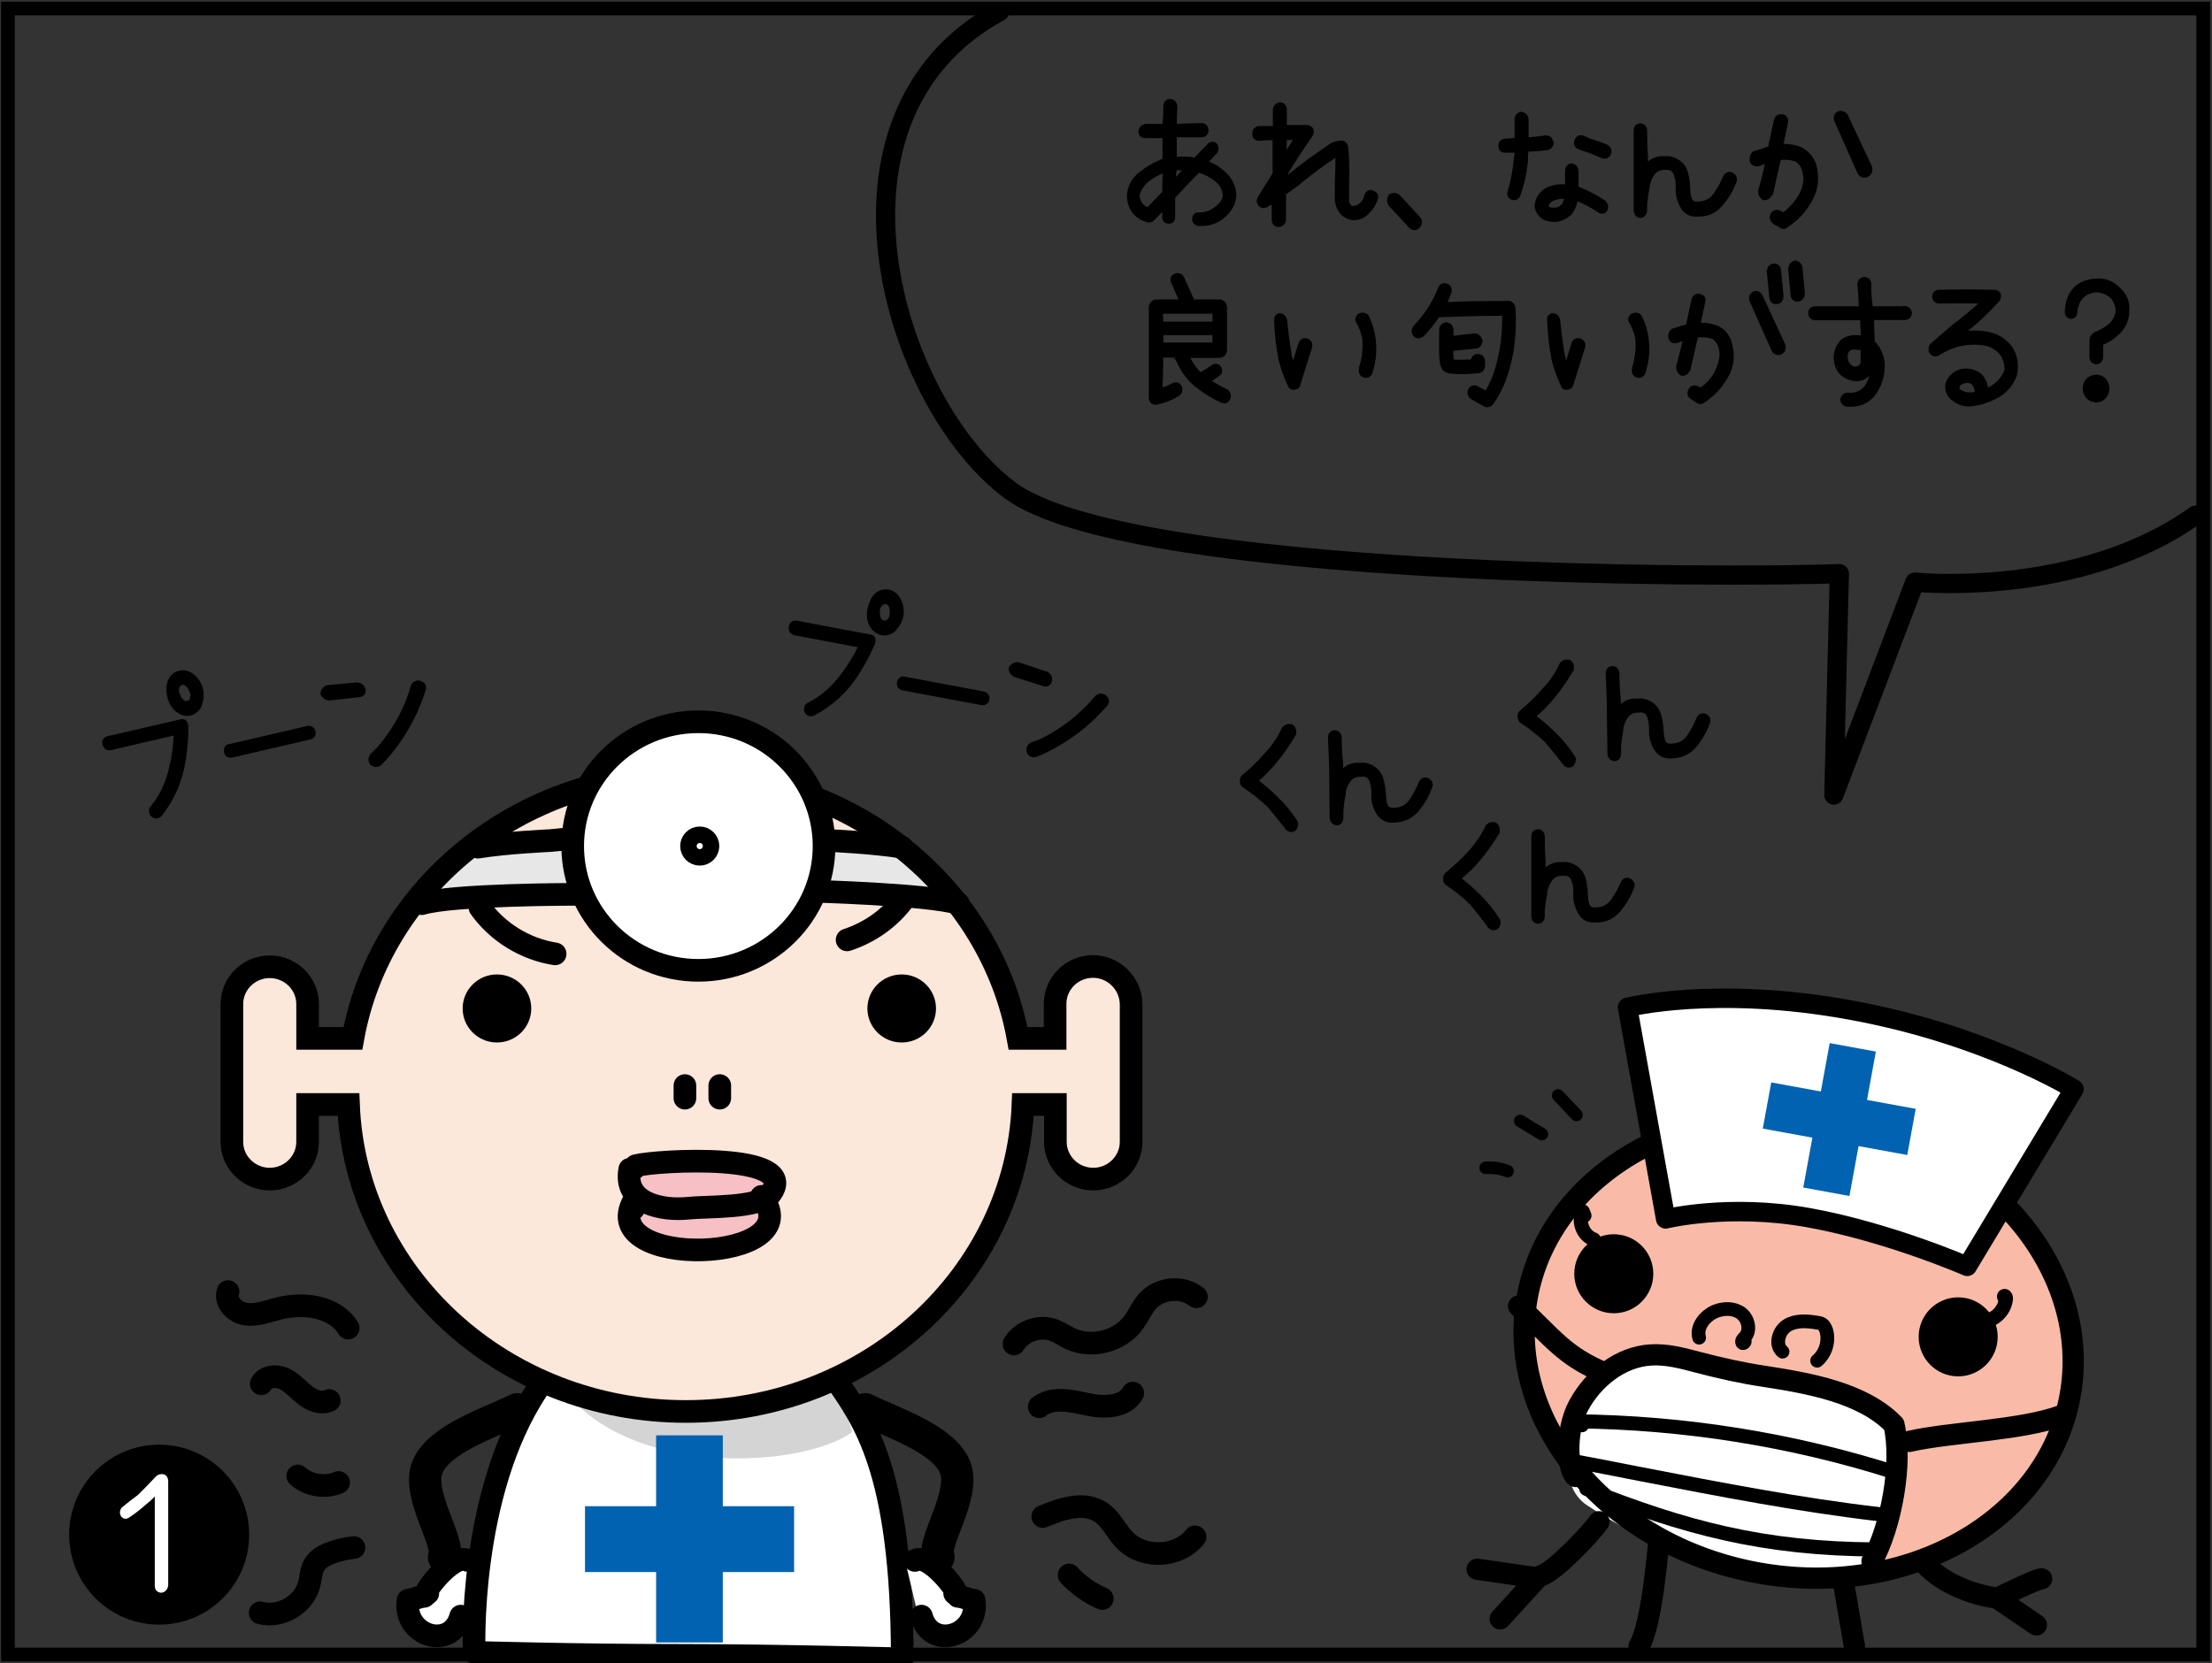
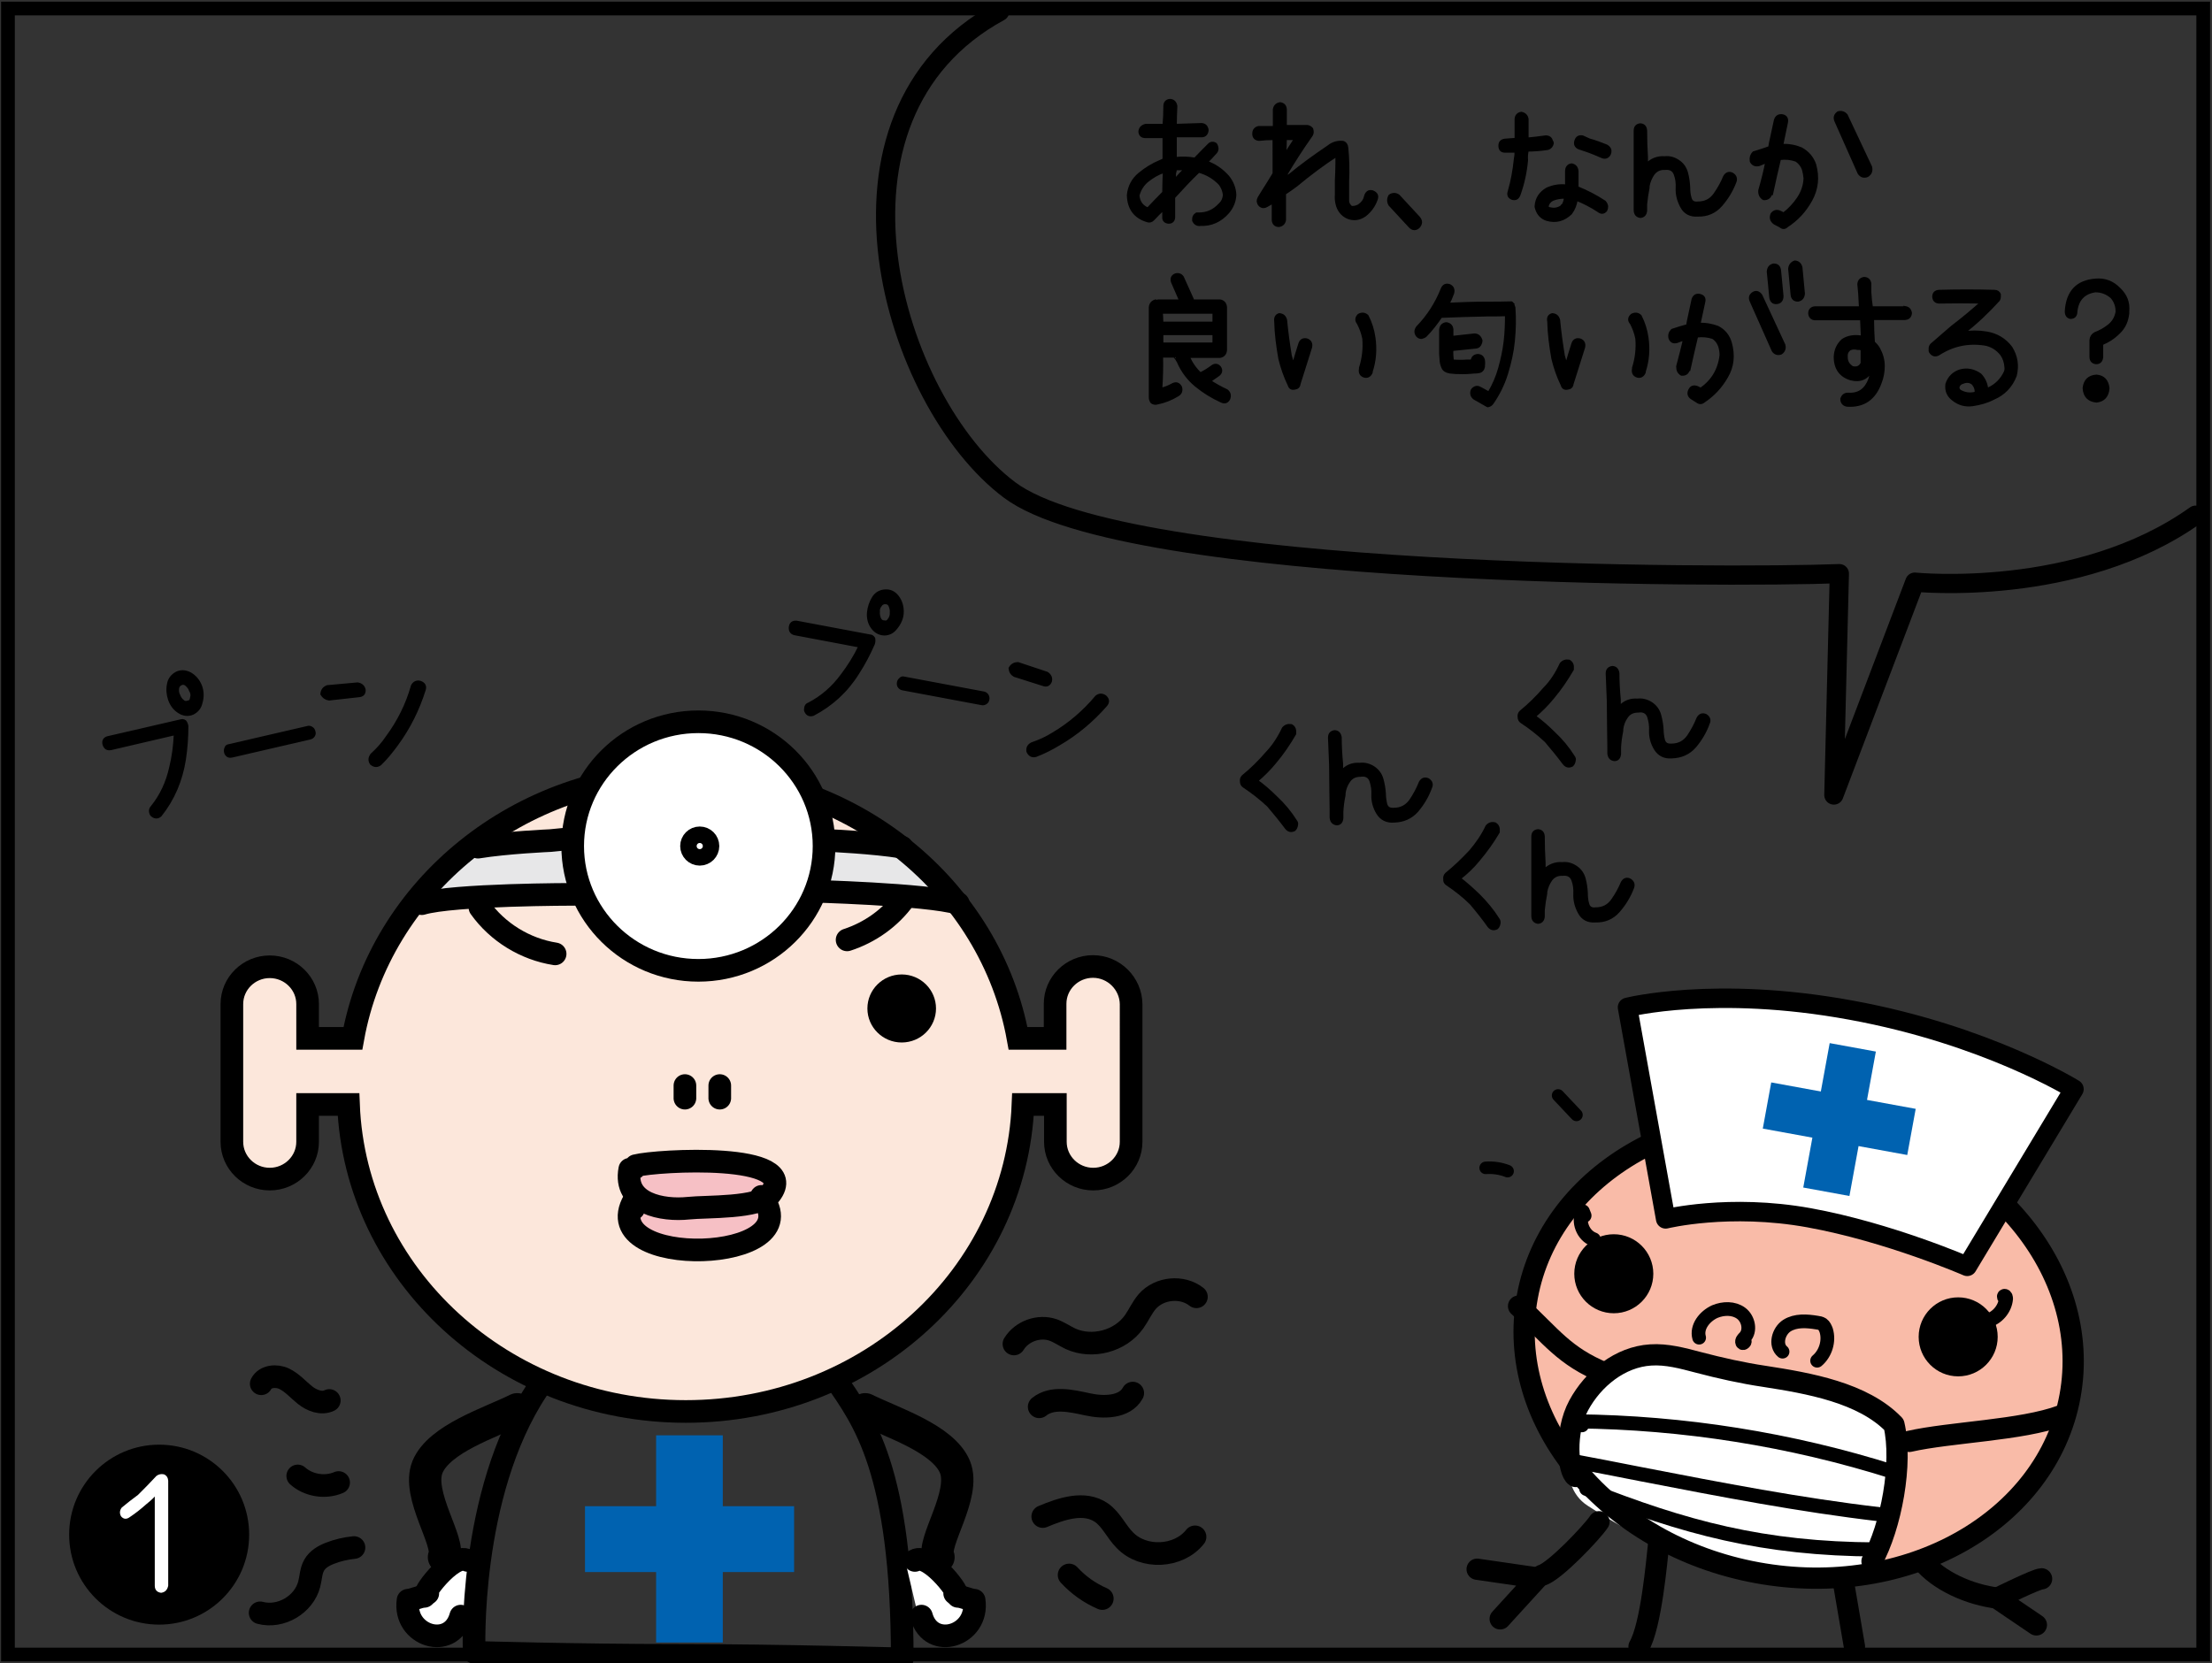
<svg xmlns="http://www.w3.org/2000/svg" version="1.1" x="0px" y="0px" viewBox="0 0 806.1 606.2" style="enable-background:new 0 0 806.1 606.2;" xml:space="preserve">
  <rect x="0" y="0" width="806.1" height="606.2" fill="#333333" stroke="none" />
  <style type="text/css">
	.st0{fill:#FFFFFF;}
	.st1{fill:#FCE7DB;}
	.st2{fill:#E7E7E8;}
	.st3{fill:#D4D4D5;}
	.st4{fill:#F6C0C5;}
	.st5{fill:#0062B0;}
	.st6{fill:none;stroke:#000000;stroke-width:8.249;stroke-miterlimit:10;}
	.st7{fill:none;stroke:#000000;stroke-width:8.249;stroke-linecap:round;stroke-linejoin:round;stroke-miterlimit:10;}
	.st8{fill:none;stroke:#000000;stroke-width:11.784;stroke-linecap:round;stroke-linejoin:round;stroke-miterlimit:10;}
	.st9{fill:#FFFFFF;stroke:#000000;stroke-width:8.249;stroke-miterlimit:10;}
	.st10{fill:#F9BBA8;}
	.st11{fill:none;stroke:#000000;stroke-width:7.744;stroke-linecap:round;stroke-linejoin:round;stroke-miterlimit:10;}
	.st12{fill:#FFFFFF;stroke:#000000;stroke-width:7.088;stroke-linecap:round;stroke-linejoin:round;stroke-miterlimit:10;}
	.st13{fill:none;stroke:#000000;stroke-width:5.148;stroke-linecap:round;stroke-linejoin:round;stroke-miterlimit:10;}
	.st14{fill:none;stroke:#000000;stroke-width:7;stroke-linecap:round;stroke-linejoin:round;stroke-miterlimit:10;}
	.st15{stroke:#000000;stroke-width:1.106;stroke-miterlimit:10;}
	.st16{fill:none;stroke:#000000;stroke-width:4.561;stroke-linecap:round;stroke-linejoin:round;stroke-miterlimit:10;}
	.st17{fill:none;stroke:#000000;stroke-width:5;stroke-linecap:round;stroke-linejoin:round;stroke-miterlimit:10;}
	.st18{fill:none;stroke:#000000;stroke-width:5;stroke-miterlimit:10;}
</style>
  <g id="コミック下地">
</g>
  <g id="レイヤー_4">
</g>
  <g id="コミック線">
    <polygon class="st0" points="173.5,570.8 166.2,567.2 157.8,579.1 146.9,583.9 152.9,597.1 168.7,591.1  " />
-     <path class="st0" d="M303.9,501.3c8.5,15.6,23,34.7,26.6,101.8c0,0-66.3-0.9-83.2,0.3s-55.9,2.1-74-2.7c0,0-2.4-12,4.8-47.9   c7.3-35.9,19.4-50.3,19.4-50.3s29,14.4,53.2,12C274.9,512.1,303.9,501.3,303.9,501.3z" />
    <path class="st1" d="M385.6,378.3c0,0-2.4-26.4,13.3-26.4s13.3,24,13.3,29.9s0,39.5,0,39.5s-7.3,8.4-14.5,9.6   c-7.3,1.2-14.5-9.6-14.5-28.7l-8.5,2.4c0,0-13.3,110.2-120.9,111.4c-107.6,1.2-124.6-93.4-127-112.6l-15.7-1.2   c0,0,3.6,28.7-12.1,28.7s-13.3-9.6-14.5-26.4c-1.2-16.8,1.2-40.7,1.2-40.7s4.8-15.6,14.5-14.4c9.7,1.2,13.3,19.2,13.3,31.1   l15.7-2.4c0,0,23-82.6,78.6-89.8c55.6-7.2,82.2-3.6,93.1,2.4c10.9,6,54.4,37.1,59.3,52.7c4.8,15.6,12.1,34.7,12.1,34.7H385.6z" />
    <path class="st2" d="M344.5,329.2l-52-4.8c0,0-56.2-1.2-81,1.2l-58.1,3.6c0,0,10.9-18,16.9-21.6l37.5-2.4c0,0,74-1.6,90.7-1.2   l30.2,3.6C328.8,307.6,337.2,313.6,344.5,329.2z" />
-     <path class="st3" d="M310.6,522c-18.1,13.2-81,16.8-105.2-15.6c0,0,32.7,18,48.4,9.6c15.7-8.4,50.8-13.2,50.8-13.2L310.6,522z" />
    <path class="st4" d="M283.3,429.8c-2.6,5.5-3.6,8.4-3.6,8.4s2.4,21.6-23,19.2s-27.8-15.6-26.6-19.2c1.2-3.6-3.6-9.6,2.4-12   s15.7-4.8,24.2-3.6C265.2,423.8,286,424.3,283.3,429.8z" />
    <rect x="239.1" y="523.2" class="st5" width="24.3" height="75.5" />
    <rect x="239.2" y="522.9" transform="matrix(4.494367e-11 -1 1 4.494367e-11 -309.716 812.237)" class="st5" width="24" height="76.2" />
    <path class="st6" d="M398.3,352.3c-7.6,0-13.8,6.1-13.8,13.6v12.6h-13.5c-9.9-54.8-60.3-96.5-121.2-96.5s-111.3,41.7-121.2,96.5   h-16.5V366c0-7.5-6.2-13.6-13.8-13.6c-7.6,0-13.8,6.1-13.8,13.6v50.2c0,7.5,6.2,13.6,13.8,13.6c7.6,0,13.8-6.1,13.8-13.6v-13.6H127   c2.4,62.1,56.4,111.9,122.9,111.9s120.4-49.7,122.9-111.9h11.8v13.6c0,7.5,6.2,13.6,13.8,13.6s13.8-6.1,13.8-13.6V366   C412.1,358.5,405.9,352.3,398.3,352.3z" />
    <path class="st7" d="M174.2,308.8c10.4-1.7,26.4-2.4,26.4-2.4s25.7-2.8,49.9-2.3s51.8,2.3,51.8,2.3s16,0.7,26.4,2.4" />
    <ellipse cx="328.6" cy="367.6" rx="12.5" ry="12.4" />
-     <ellipse cx="181.1" cy="367.6" rx="12.5" ry="12.4" />
    <path class="st7" d="M231.7,424.9c7.7-2,60.8-5,49,10.4c-4,5.2-23.4,4.4-29.8,5.1c-9.4,1-23.8-1.6-21.4-14.2   C230.7,425.9,231.6,426.2,231.7,424.9z" />
    <path class="st7" d="M277.5,436.1c19.2,24.6-61,26.9-46.5,1.5c0,0.7-0.3,2.3-0.1,3" />
    <path class="st7" d="M262.3,395.7c0,0.9,0,6.1,0,4.5" />
    <path class="st7" d="M249.6,395.7c0,0.9,0,6.1,0,4.5" />
    <path class="st7" d="M304.6,502.9c9.7,14.4,24.2,32.3,24.2,101.8c0,0-44-1.3-81.5-1.3s-74.5-1.1-74.5-1.1s-2.4-57.5,23-95.8" />
    <path class="st8" d="M188.5,513.7c-9.9,4.9-28.4,10.7-32.7,21c-4.2,10.2,8.6,27.6,6,32.9" />
    <path class="st7" d="M170.4,568.8c-5.5-3.3-18.4,14.6-14.5,12" />
    <path class="st7" d="M154.6,581.9c-2,0.1-3.8,1.2-5.9,1.4c-1.9,13,15.7,18.5,19.2,5.8" />
    <polygon class="st0" points="330.3,570.8 337.6,567.2 346,579.1 356.9,583.9 350.9,597.1 335.1,591.1  " />
    <path class="st8" d="M315.3,513.7c9.9,4.9,28.4,10.7,32.7,21c4.2,10.2-8.6,27.6-6,32.9" />
    <path class="st7" d="M333.4,568.8c5.5-3.3,18.4,14.6,14.5,12" />
    <path class="st7" d="M349.1,581.9c2,0.1,3.8,1.2,5.9,1.4c1.9,13-15.7,18.5-19.2,5.8" />
    <path class="st7" d="M153.7,329.4c11.3-3.4,55.6-3.4,55.6-3.4c7.2-0.1,26.2-2.8,47.1-2.4s25.4,0.6,25.4,0.6l12.6,0.6   c0,0,43.5,1.1,54.8,4.5" />
    <g>
      <ellipse class="st9" cx="254.5" cy="308.4" rx="45.8" ry="45.3" />
      <ellipse class="st9" cx="255" cy="308.4" rx="3" ry="3" />
    </g>
    <path class="st7" d="M202.3,347.7c-10.9-1.7-21-7.9-27.4-16.9" />
    <path class="st7" d="M308.7,342.6c8.3-2.7,15.8-8,20.9-15.1" />
    <ellipse transform="matrix(0.18 -0.984 0.984 0.18 54.27 1047.243)" class="st10" cx="655.3" cy="491.1" rx="83.8" ry="100.5" />
    <path class="st0" d="M691.8,538.9c-2.8-9.1,3.6-23.4-13.1-29.7s-58.7-12.9-72-15.2s-23.1,8.7-28.7,17.7s-11.7,29.1,0.5,37.1   c12.2,8,28.8,17.6,52.2,21.9c23.4,4.3,50.7,3.1,50.7,3.1S693.2,543.4,691.8,538.9z" />
    <ellipse transform="matrix(0.18 -0.984 0.984 0.18 54.27 1047.243)" class="st11" cx="655.3" cy="491.1" rx="83.8" ry="100.5" />
    <path class="st12" d="M716.9,461.6c0,0-28.4-12.4-57.6-17.7c-29.2-5.3-52.3,0.4-52.3,0.4l-13.9-77.1c0,0,31.9-8.1,81.4,1   c49.4,9,81.3,28.8,81.3,28.8L716.9,461.6z" />
    <circle cx="713.6" cy="487.3" r="14.4" />
    <circle cx="588.1" cy="464.3" r="14.4" />
    <path class="st11" d="M682.2,569.1c7-12.7,11.3-35.7,8-49.8c-11.3-11.7-31.1-15.1-47.2-17.6c-8.1-1.2-16.1-3-24.1-5.1   c-5.7-1.5-11.5-3.1-17.4-2.7c-11.1,0.7-20.9,8.6-26.2,18.4c-5.3,9.8-3.9,24.1-1.1,25.9" />
    <path class="st11" d="M695.8,525.4c15-3.4,40.9-4,55.4-9.4c-0.8,0.4-1.6,0.8-2.3,1.2" />
    <path class="st11" d="M584.9,500.5c-15.1-6.2-19.5-13.4-31.5-24.4" />
    <path class="st13" d="M689.9,536.5c-37.3-11.8-76.4-18-115.5-18.4c0.7,0.5,1.4,0.9,2.1,1.4" />
    <path class="st13" d="M685.2,552c-29.2-3.4-58.1-9-87-14.6c-9.2-1.8-18.3-3.6-27.5-5.3" />
    <path class="st13" d="M683.9,564.8c-41.5-0.2-69.8-7.9-105.8-22.1" />
    <path class="st13" d="M580.8,451.8c-3.9-1.4-5.9-6.5-4-10.2c0.2,0.5,0.4,1,0.6,1.5" />
    <path class="st13" d="M724.2,481.4c3.6-0.9,6.5-4.3,6.8-8c0-0.4-0.1-1-0.5-1c-0.4,0-0.1,0.8,0.1,0.5" />
    <g>
      <rect x="661.6" y="381.2" transform="matrix(0.984 0.18 -0.18 0.984 84.379 -113.959)" class="st5" width="17.1" height="53.5" />
      <rect x="661.6" y="381.2" transform="matrix(0.18 -0.984 0.984 0.18 148.21 993.784)" class="st5" width="17.1" height="53.5" />
    </g>
    <path class="st14" d="M364.3,4.2c-70.3,38.2-39.2,142.3,3.6,174.4s261.2,32.1,302.4,30.5l-2,80.7l29.5-77.6   c0,0,59.6,6.1,102.3-24.4" />
    <g>
      <g>
        <path class="st15" d="M447.5,64.5c1.5,1.9,2.4,4.1,2.5,6.5c-0.1,2.4-1,4.5-2.5,6.3c-2.8,3.2-6.2,4.7-10.2,4.5H437h0.5     c-1.1,0.2-2-0.3-2.5-1.4v-0.6c0-0.7,0.3-1.3,1.1-1.8h0.9c3,0,5.5-1.2,7.6-3.5c1-0.9,1.5-2.1,1.6-3.5c-0.2-1.5-0.7-2.8-1.6-4     c-2.2-2.3-4.8-3.8-7.8-4.6c-3.2,3.1-6.2,6.3-9.1,9.5v7.4c-0.1,1.1-0.7,1.7-1.8,1.7c-1.2-0.1-1.8-0.7-1.8-1.7v-3.3     c-1.4,1.3-2.7,2.6-3.9,3.9c-0.6,0.6-1.2,0.8-1.9,0.6c-4.6-1.3-7-4.5-7.1-9.4c0.3-3,1.6-5.6,4-7.6c2.4-2,4.9-3.5,7.5-4.6     c0.6-0.2,1.1-0.5,1.5-0.7v-8.4h-6.7c-1.3,0-2-0.6-2.1-1.8c0.1-1.3,0.9-2,2.1-2.3h6.7c0.2-2.3,0.3-4.7,0.3-7c0-1.3,0.7-2,1.9-2.1     c1.2,0.1,1.9,0.8,2.1,2.1c-0.1,2.3-0.2,4.7-0.2,7l9.6-0.3c1.1,0.1,1.8,0.7,2,2c-0.1,1.3-0.8,2.1-2,2.1h-9.6v8.3     c2.4-0.3,4.7-0.2,7.2,0.2c1.6-1.7,3.3-3.4,5-5.1c0.7-0.8,1.6-0.9,2.5-0.3c0.3,0.5,0.5,1,0.5,1.6c0,0.5-0.2,1-0.5,1.3     c-1.1,1.3-2.3,2.5-3.4,3.6C442.7,60.2,445.3,62,447.5,64.5z M418.3,76.2c1.9-2,3.8-4,5.8-6c0-2.5,0.1-4.9,0.2-7.3v-0.6     c0,0.2-0.1,0.2-0.2,0.2c-2.1,0.7-4,1.8-5.8,3.2c-1.8,1.4-3,3.3-3.6,5.5C414.9,73.7,416.1,75.3,418.3,76.2z M428,65.9     c1.3-1.5,2.7-3,4.1-4.4h-3.8c0,0.6-0.1,1.2-0.3,1.7V65.9z" />
        <path class="st15" d="M500.1,69.9c1.5,0.6,1.9,1.5,1.4,2.8c-0.8,2.3-2.2,4.2-4.1,5.7c-2,1.4-4.1,1.7-6.3,0.8     c-2.1-1-3.4-2.7-3.9-5.1c-0.2-1-0.3-2-0.2-3.1v-5.1c0.1-2.1,0.2-4.2,0.2-6.3v-3.1c-5.1,3.3-10,7-14.7,10.9     c-1.4,1.1-2.9,2.1-4.4,3.1v9.7c-0.2,1.2-1,1.9-2.2,2c-1.2-0.1-1.8-0.8-1.9-2v-6.6c-0.8,0.5-1.7,0.9-2.5,1.4     c-0.9,0.5-1.7,0.4-2.4-0.3c-0.3-0.3-0.5-0.8-0.6-1.3c0-0.4,0.1-0.8,0.3-1.2l1.4-2.3c1.4-2.2,2.8-4.4,4.1-6.6V50.5     c-1.9,0-3.7,0.1-5.5,0.3c-1.2-0.1-1.9-0.8-1.9-2c0-1.3,0.6-2,1.7-2.3h5.8v-6.6c0.2-1.2,0.9-1.9,2.1-2.1c1.2,0.2,1.8,0.8,1.9,2.1     v6.2h7.4c0.8-0.1,1.6,0.2,2.2,0.9c0.1,0.3,0.2,0.7,0.2,1.1c0,0.5-0.2,1-0.5,1.4c-3.4,4.8-6.6,9.8-9.6,14.9v0.9     c0.6-0.6,1.2-1.1,1.9-1.4c4.5-3.7,9.2-7.1,14.1-10.4c1.6-1.3,3.4-1.8,5.3-1.6c0.9,0.3,1.3,1,1.4,2c0.4,4,0.5,8.1,0.3,12.1v7.4     c0.1,0.9,0.6,1.6,1.3,2.2c1,0.1,1.9-0.1,2.8-0.6c1.2-0.8,2.1-1.9,2.4-3.3C498,70.2,498.8,69.6,500.1,69.9z M468.4,50.5     c0,2.1-0.1,4.2-0.3,6.3c1.4-2.1,2.7-4.2,4.1-6.3H468.4z M498.4,70.2c0,0.2-0.1,0.3-0.3,0.3C498.3,70.5,498.4,70.4,498.4,70.2z      M498.4,70.2c0.2,0.1,0.3,0,0.3-0.3C498.7,70.2,498.6,70.3,498.4,70.2z" />
        <path class="st15" d="M506.5,71.4c1-0.7,2.1-0.7,3.1,0l7.4,8c0.9,1.1,0.9,2.1,0,3.2c-1,1-2.1,1-3.1,0l-7.4-8     C505.9,73.5,505.9,72.5,506.5,71.4z" />
        <path class="st15" d="M564.1,54.1c-2.5,0.4-5.1,0.6-7.6,0.6V55c-0.2,1.1-0.3,2.2-0.2,3.4c-0.4,4.4-1.3,8.6-2.8,12.7     c-0.5,1.2-1.3,1.5-2.4,1.2c-1.2-0.5-1.5-1.3-1.1-2.5c1.1-3.8,1.8-7.7,2.2-11.6c0.2-1.1,0.3-2.1,0.3-3.1h-4.1     c-1.2,0-1.8-0.7-1.8-2c0-1.2,0.6-1.8,1.8-2l4.1-0.3v-3.1v-4.3c0.1-1.2,0.7-1.9,1.9-2.1c1.1,0.2,1.9,0.9,2.1,2.1v3.9v3.4     c2.3-0.2,4.5-0.5,6.8-0.8c1.1,0,1.9,0.5,2.1,1.7c0.2,0.1,0.3,0.3,0.3,0.6C565.5,53.1,565,53.8,564.1,54.1z M584.7,73.6     c0.4,0.4,0.7,1,0.8,1.6c0,0.5-0.1,1-0.3,1.4c-0.8,1-1.7,1-2.7,0.2c-2.6-1.7-5.3-3.1-8.1-4.2c-0.2,1.9-0.9,3.6-2,5.1     c-2.5,2.4-5.3,3.2-8.6,2.3c-2.2-0.7-3.5-2.3-4-4.6v-0.3c0.2-2.8,1.6-4.8,4-6.2c2.2-1,4.6-1.4,7.1-1.1v-1.4v-2v-2     c0-1.3,0.6-2.1,1.8-2.3c1.2,0.2,1.9,1,2,2.3v2v2v2C578.2,69.8,581.5,71.5,584.7,73.6z M569.5,75c0.6-0.9,0.9-1.9,1-3.1     c-1.7-0.1-3.3,0.2-4.8,0.8c-1.1,0.6-1.7,1.5-1.9,2.5c0.1,0.6,0.5,0.9,1.1,0.9c1.6,0.4,3,0.1,4.4-0.9     C569.2,75,569.3,74.9,569.5,75z M585.4,53.2c1.2,0.7,1.6,1.6,1.1,2.9c-0.5,1-1.3,1.4-2.4,1.1c-2.1-0.9-4.2-1.8-6.3-2.5l-2.4-0.8     c-1.1-0.5-1.5-1.4-1.1-2.6c0.4-1.2,1.2-1.6,2.4-1.4l2.4,1.1C581.3,51.6,583.4,52.4,585.4,53.2z" />
        <path class="st15" d="M595.9,47.6c0-1.3,0.7-2,1.9-2.1c1.2,0.1,1.8,0.8,1.9,2.1c0,3.2,0.1,6.4,0.3,9.6v2.9     c1.8-1.9,4.1-2.8,6.7-2.6c1.8-0.2,3.4,0.3,4.9,1.3c1.5,1,2.5,2.4,3,4.2c0.5,1.8,0.7,3.6,0.8,5.3c0,1.3,0.1,2.6,0.5,3.9     c0.3,1.3,1.3,2,2.8,1.8c2.7,0,4.7-1,6.2-3.1c1.5-2.1,2.7-4.3,3.6-6.5c0.7-1.2,1.7-1.5,2.8-0.9c1.1,0.7,1.4,1.7,0.9,2.9     c-1.2,3.1-2.9,5.9-5.1,8.4s-5,3.7-8.4,3.6c-2.6,0.2-4.6-0.8-5.8-3s-1.8-4.4-1.7-6.9c0.1-1.7-0.1-3.4-0.7-5     c-0.6-1.6-1.8-2.3-3.8-2.1c-1.8-0.1-3.2,0.6-4.2,1.9c-1,1.4-1.6,2.9-1.9,4.5v0.6c-0.4,2-0.7,4-0.9,6.1v2v0.3     c-0.1,1.3-0.8,2-1.9,2.1c-1.3-0.2-1.9-1-1.9-2.4v-2.3v-7.3v-9.6V47.6z" />
        <path class="st15" d="M656.3,54.2c2.4,1.3,4.1,3.2,5,5.8c1.3,4.6,0.8,8.9-1.4,12.9c-2.2,4-5.1,7.1-8.8,9.5     c-0.7,0.7-1.5,0.7-2.3,0l-2.1-1.1c-1.2-0.9-1.5-2-0.9-3.3c0.8-1,1.8-1.2,3-0.6c0.4,0.2,0.8,0.4,1.2,0.6c2-1.5,3.8-3.4,5.3-5.6     c1.5-2.2,2.4-4.7,2.5-7.4c-0.1-1.1-0.3-2.2-0.6-3.3c-0.5-1.4-1.4-2.5-2.6-3.3c-2-0.7-4-0.9-6.1-0.6c-1,4.3-2,8.5-2.9,12.8h-0.3     c-0.4,1.3-1.3,1.9-2.6,1.8c-1.1-0.7-1.5-1.7-1.4-3c1-3.5,1.9-7,2.6-10.6c-1,0.4-1.9,0.8-2.9,1.2c-1.3,0.3-2.2-0.1-2.8-1.2     c-0.2-1.2,0.1-2.3,0.9-3.1c1.9-0.6,3.9-1.2,5.8-1.9c0.1-0.5,0.2-1.1,0.3-1.7l1.8-8.3c0.4-1.3,1.3-1.8,2.6-1.6     c1.2,0.3,1.7,1.1,1.4,2.5l-1.7,8.2V53C651.8,52.9,654.1,53.3,656.3,54.2z M681.7,60.9c0.3,1.4-0.1,2.4-1.2,3.1     c-1.2,0.5-2.2,0.2-3-0.9l-8.4-18.9c-0.6-1.3-0.3-2.3,0.8-3.1c1.1-0.3,2.1,0,2.9,0.9L681.7,60.9z" />
        <path class="st15" d="M447,142.4c1,0.8,1.2,1.7,0.8,2.9c-0.6,1.2-1.5,1.5-2.7,0.9c-3.3-1.5-6.4-3.4-9.2-5.7     c-2.8-2.3-5-5.2-6.5-8.7c-0.3-0.5-0.6-0.9-0.8-1.4c0.1,0.3-0.1,0.1-0.6-0.6h-4.7c0.1,4.1,0,8.1-0.3,12.1c1.5-0.3,3-0.9,4.4-1.7     c1.2-0.6,2.1-0.3,2.8,0.9c0.4,1.3,0,2.3-1.1,2.9c-2.3,1.4-4.8,2.4-7.4,2.9c-0.7,0.2-1.3,0.1-1.9-0.3c-0.4-0.5-0.6-1.1-0.6-1.7     v-32.9c0.1-1.2,0.8-2,1.9-2.3c0.2,0.1,0.4,0.2,0.6,0.3c0-0.1,0.1-0.2,0.3-0.3h8.3l-3-6.9c-0.4-1.2-0.1-2.1,1.1-2.6     c1-0.3,1.9,0,2.5,0.9l3.6,8v0.6h10.1c1.2,0.2,1.9,1,2,2.3v15.6c-0.1,1.3-0.8,2.1-2,2.3H433c1,2.5,2.5,4.6,4.4,6.4     c1.7-0.8,3.2-1.8,4.7-2.9c1-0.5,1.8-0.2,2.4,0.6c0.6,1,0.4,1.9-0.5,2.6c-1.1,0.8-2.2,1.5-3.3,2.3     C442.7,140.2,444.8,141.4,447,142.4z M423.4,117.8h19v-4h-19.2C423.3,115.1,423.4,116.5,423.4,117.8z M423.4,121.6v3.8h19v-3.8     H423.4z" />
        <path class="st15" d="M466.2,114.7c1.3,0.1,2,0.8,2.3,2c0.4,4.3,1,8.6,1.7,12.9c0.3,1.2,0.6,2.3,1.2,3.3c0.7-2.5,1.5-5.1,2.3-7.6     c0.4-1.2,1.3-1.7,2.5-1.4c1.2,0.4,1.7,1.3,1.4,2.7l-4.2,13.3c-0.1,1-0.7,1.5-1.7,1.6c-1,0.2-1.6-0.2-1.9-1.2     c-1.5-3.1-2.6-6.3-3.4-9.6c-0.8-4.5-1.4-9-1.5-13.5C464.7,115.8,465.2,115,466.2,114.7z M495.2,114.9c1.1-0.6,2.1-0.5,3,0.3     c1.3,2.5,2.1,5.1,2.5,7.9c0.6,4.2,0.3,8.3-1,12.3v0.3c-0.5,1.2-1.4,1.7-2.5,1.4c-1.2-0.4-1.7-1.3-1.4-2.7v-0.3     c1.1-3.5,1.5-7,1.2-10.7c-0.4-2-1.1-3.9-2-5.6C494.2,116.8,494.3,115.8,495.2,114.9z" />
-         <path class="st15" d="M551.7,112.1c0.3,4.1,0.2,8.1-0.2,12.2c-0.4,4.1-1.3,8-2.5,11.9c-1.2,3.9-3,7.5-5.3,10.8     c-0.4,0.5-0.9,0.8-1.5,0.9c-0.4,0-0.7-0.1-1-0.2c-0.2-0.1-0.4-0.2-0.6-0.3c-0.4-0.3-0.9-0.5-1.4-0.8c-0.9-0.5-1.8-1.1-2.8-1.6     c-1-0.7-1.3-1.7-0.9-2.9c0.3-0.5,0.7-0.8,1.2-1c0.5-0.2,1.1-0.1,1.6,0.2c0.1,0.1,0.3,0.2,0.4,0.2c1,0.5,1.9,1.1,2.9,1.6     c1.7-2.8,3-5.8,3.9-9s1.6-6.4,2-9.7c0.4-3.3,0.5-6.6,0.5-9.9c-2.4,0.1-4.8,0.1-7.2,0.1c-5.5,0.1-11,0.3-16.4,0.5h-0.3     c-1.7,2.5-3.5,4.9-5.7,7.1c-0.4,0.3-0.9,0.5-1.4,0.6c-0.5,0-1-0.2-1.4-0.6c-0.8-1-0.8-2,0-3.1c3.9-4,6.9-8.7,9-14     c0.5-1.2,1.4-1.6,2.6-1.2c1.1,0.5,1.5,1.4,1.2,2.7c-0.5,1.4-1.1,2.8-1.8,4.1c4.7-0.2,9.5-0.4,14.2-0.4c3,0,6,0,9-0.1     C550.7,110.3,551.4,110.9,551.7,112.1z M538.7,135.5c-0.4,0.1-0.9,0.1-1.4,0.1c-1.9,0.2-3.9,0.3-5.8,0.2c-0.7,0-1.3,0-2-0.1     c-0.6,0-1.3-0.1-1.9-0.3c-0.6-0.2-1.2-0.5-1.6-1.1c-0.4-0.8-0.7-1.7-0.8-2.6c-0.1-0.9-0.1-1.8-0.2-2.7c0-0.9,0-1.8,0-2.7     c0-0.9,0-1.8,0-2.7v-3.3c0.1-1.3,0.7-2.1,2-2.3h0.1c1.2,0.2,1.9,0.9,2,2.1v2.9c2.8-0.3,5.5-0.6,8.2-0.9c1.2,0,2,0.7,2.4,2     c0,0.6-0.2,1.1-0.5,1.6c-0.3,0.5-0.7,0.7-1.3,0.8c-2.9,0.3-5.9,0.6-8.8,0.9c-0.1,1.4,0,2.8,0.2,4.2c1.2,0.1,2.4,0.1,3.6,0.1     c1.2-0.1,2.4-0.1,3.6-0.1c0.1-1.2,0.7-1.8,1.8-2c1.2-0.1,2,0.5,2.3,1.7c0.1,0.7,0.1,1.4,0,2v0.4     C540.4,134.7,539.8,135.4,538.7,135.5z" />
+         <path class="st15" d="M551.7,112.1c0.3,4.1,0.2,8.1-0.2,12.2c-0.4,4.1-1.3,8-2.5,11.9c-1.2,3.9-3,7.5-5.3,10.8     c-0.4,0.5-0.9,0.8-1.5,0.9c-0.2-0.1-0.4-0.2-0.6-0.3c-0.4-0.3-0.9-0.5-1.4-0.8c-0.9-0.5-1.8-1.1-2.8-1.6     c-1-0.7-1.3-1.7-0.9-2.9c0.3-0.5,0.7-0.8,1.2-1c0.5-0.2,1.1-0.1,1.6,0.2c0.1,0.1,0.3,0.2,0.4,0.2c1,0.5,1.9,1.1,2.9,1.6     c1.7-2.8,3-5.8,3.9-9s1.6-6.4,2-9.7c0.4-3.3,0.5-6.6,0.5-9.9c-2.4,0.1-4.8,0.1-7.2,0.1c-5.5,0.1-11,0.3-16.4,0.5h-0.3     c-1.7,2.5-3.5,4.9-5.7,7.1c-0.4,0.3-0.9,0.5-1.4,0.6c-0.5,0-1-0.2-1.4-0.6c-0.8-1-0.8-2,0-3.1c3.9-4,6.9-8.7,9-14     c0.5-1.2,1.4-1.6,2.6-1.2c1.1,0.5,1.5,1.4,1.2,2.7c-0.5,1.4-1.1,2.8-1.8,4.1c4.7-0.2,9.5-0.4,14.2-0.4c3,0,6,0,9-0.1     C550.7,110.3,551.4,110.9,551.7,112.1z M538.7,135.5c-0.4,0.1-0.9,0.1-1.4,0.1c-1.9,0.2-3.9,0.3-5.8,0.2c-0.7,0-1.3,0-2-0.1     c-0.6,0-1.3-0.1-1.9-0.3c-0.6-0.2-1.2-0.5-1.6-1.1c-0.4-0.8-0.7-1.7-0.8-2.6c-0.1-0.9-0.1-1.8-0.2-2.7c0-0.9,0-1.8,0-2.7     c0-0.9,0-1.8,0-2.7v-3.3c0.1-1.3,0.7-2.1,2-2.3h0.1c1.2,0.2,1.9,0.9,2,2.1v2.9c2.8-0.3,5.5-0.6,8.2-0.9c1.2,0,2,0.7,2.4,2     c0,0.6-0.2,1.1-0.5,1.6c-0.3,0.5-0.7,0.7-1.3,0.8c-2.9,0.3-5.9,0.6-8.8,0.9c-0.1,1.4,0,2.8,0.2,4.2c1.2,0.1,2.4,0.1,3.6,0.1     c1.2-0.1,2.4-0.1,3.6-0.1c0.1-1.2,0.7-1.8,1.8-2c1.2-0.1,2,0.5,2.3,1.7c0.1,0.7,0.1,1.4,0,2v0.4     C540.4,134.7,539.8,135.4,538.7,135.5z" />
        <path class="st15" d="M565.7,114.7c1.3,0.1,2,0.8,2.3,2c0.4,4.3,1,8.6,1.7,12.9c0.3,1.2,0.6,2.3,1.2,3.3c0.7-2.5,1.5-5.1,2.3-7.6     c0.4-1.2,1.3-1.7,2.5-1.4c1.2,0.4,1.7,1.3,1.4,2.7l-4.2,13.3c-0.1,1-0.7,1.5-1.7,1.6c-1,0.2-1.6-0.2-1.9-1.2     c-1.5-3.1-2.6-6.3-3.4-9.6c-0.8-4.5-1.4-9-1.5-13.5C564.1,115.8,564.6,115,565.7,114.7z M594.7,114.9c1.1-0.6,2.1-0.5,3,0.3     c1.3,2.5,2.1,5.1,2.5,7.9c0.6,4.2,0.3,8.3-1,12.3v0.3c-0.5,1.2-1.4,1.7-2.5,1.4c-1.2-0.4-1.7-1.3-1.4-2.7v-0.3     c1.1-3.5,1.5-7,1.2-10.7c-0.4-2-1.1-3.9-2-5.6C593.6,116.8,593.7,115.8,594.7,114.9z" />
        <path class="st15" d="M625.9,119.3c2.4,1.2,4,3.2,4.7,5.8c1.2,4.4,0.8,8.5-1.4,12.2c-2.1,3.7-4.9,6.7-8.4,9     c-0.7,0.6-1.5,0.6-2.3,0l-1.9-1.2c-1.1-0.7-1.4-1.7-0.8-2.9c0.6-1.2,1.5-1.4,2.8-0.9c0.4,0.2,0.8,0.4,1.2,0.6     c4.3-3,6.8-7.1,7.4-12.5c0-1.1-0.2-2.2-0.5-3.2c-0.5-1.4-1.3-2.5-2.5-3.2c-1.9-0.6-3.9-0.8-5.9-0.5c-1,4.1-1.9,8.2-2.8,12.2h-0.2     c-0.4,1.3-1.2,1.8-2.5,1.7c-1-0.6-1.4-1.5-1.4-2.6v-0.3c0.9-3.3,1.7-6.6,2.5-9.9c-1,0.2-1.9,0.5-2.8,0.9c-1.2,0.3-2,0-2.5-1.2     c-0.3-1.2,0-2.1,0.8-2.9c1.8-0.6,3.7-1.2,5.6-1.7c0.1-0.6,0.2-1.2,0.3-1.7l1.7-7.9c0.4-1.2,1.3-1.7,2.5-1.4     c1.2,0.3,1.7,1.1,1.4,2.3l-1.7,7.9v0.3C621.5,118.1,623.7,118.5,625.9,119.3z M641.7,107.7l8.4,18.1c0.3,1.3-0.1,2.2-1.1,2.9     c-1.1,0.4-2.1,0.1-2.8-0.9l-8-18c-0.6-1.3-0.3-2.2,0.8-2.9C640,106.3,640.9,106.6,641.7,107.7z M644.4,99c0.1-1.4,0.8-2.2,2-2.4     c1.2,0,1.9,0.6,2.1,1.9l0.9,9.4c0,1.5-0.7,2.3-2,2.4c-1.2,0.1-1.9-0.6-2.1-2L644.4,99z M652.2,98c0.1-1.3,0.8-2.1,1.9-2.5     c1.2,0.1,1.9,0.8,2.2,2l0.9,9.5c-0.1,1.4-0.8,2.2-2,2.4c-1.2,0-1.9-0.6-2.1-1.8L652.2,98z" />
        <path class="st15" d="M694.2,112.1c1.2,0.2,1.8,0.8,2,2c-0.1,1.3-0.8,1.9-2,2h-11.8c0,2.9,0.1,5.8,0.3,8.7     c0.7,0.7,1.4,1.4,1.9,2.3c1.1,2,1.7,4.1,1.7,6.3c0,2.2-0.4,4.2-1.1,6c-2.1,5.9-6.1,8.7-12.1,8.3c-1.2-0.2-1.9-1-1.9-2.3     c0.4-1.2,1.2-1.8,2.5-1.7c3.8,0.2,6.3-1.7,7.7-5.4c0.4-1.2,0.6-2.4,0.8-3.7c-1.7,3.2-4.2,4.4-7.7,3.5c-3.7-1.1-5.7-3.8-5.7-8     c0.1-2.5,1-4.5,2.8-6.1c1.9-1.2,4-1.5,6.3-1.2c0.3,0,0.6,0.1,0.8,0.3c-0.1-2.3-0.2-4.6-0.3-6.9h-17c-1.2-0.1-1.8-0.8-1.9-2     c0-1.2,0.7-1.9,1.9-2H678c-0.1-1.8-0.2-3.6-0.3-5.4l-0.3-3.2c0.1-1.2,0.7-1.9,1.9-2.1c1.1,0,1.9,0.6,2.1,1.8v3.2     c0.1,1.9,0.3,3.8,0.6,5.7H694.2z M678.6,132.4V129v-1.7c-0.4-0.2-0.7-0.3-1.1-0.3h-0.6c-1.1-0.3-2.1-0.2-3,0.3     c-0.9,0.8-1.2,1.7-1.1,2.9c0,1.7,0.8,2.9,2.2,3.8C676.7,134.4,677.9,133.9,678.6,132.4z" />
        <path class="st15" d="M706.6,106.2c6.8-0.2,13.6-0.2,20.3,0c0.8,0,1.4,0.4,1.7,1.1v0.9c0,0.4-0.1,0.8-0.3,1.1     c-4,4.4-8.3,8.5-13,12.1c2.9-0.5,5.8-0.5,8.7,0c3.6,0.6,6.6,2.4,8.8,5.3c2,3.2,2.5,6.6,1.6,10.2c-1.5,3.9-4.2,6.7-8,8.3     c-2.3,1.2-4.8,1.9-7.5,2.3c-2.7,0.4-5.1-0.3-7.2-2c-1.8-1.4-2.5-3.2-2.2-5.5c0.8-2.4,2.4-4,4.8-4.8c2.6-0.7,5-0.2,7.3,1.4     c1.4,1.5,2.2,3.2,2.4,5.3c0.2-0.1,0.5-0.2,0.8-0.2c2.7-1.3,4.7-3.3,6-6.1c0.2-0.5,0.3-1.1,0.2-1.8c-0.1-1.7-0.6-3.3-1.6-4.7     c-1.6-2-3.7-3.3-6.2-3.7c-6.1-0.9-11.7,0.3-16.9,3.7c-1,0.5-1.9,0.3-2.6-0.6c-0.3-0.3-0.4-0.7-0.3-1.1c-0.1-0.7,0.1-1.2,0.5-1.7     c2.5-2.2,5-4.3,7.5-6.5c3.7-2.8,7.4-5.9,11-9.1c-5.3-0.1-10.6-0.1-15.8,0c-1.2-0.1-1.8-0.7-1.9-1.9     C704.7,107,705.3,106.3,706.6,106.2z M714.1,142.5c1.8,1.1,3.8,1.4,6,0.8c0.2-1.3-0.2-2.5-1.2-3.6c-1.1-0.8-2.3-0.9-3.7-0.3     c-0.8,0.2-1.3,0.7-1.6,1.4C713.4,141.5,713.6,142,714.1,142.5z" />
        <path class="st15" d="M772.3,105.4c2.3,2.2,3.4,4.8,3.1,8.1v0.7c-0.3,2.8-1.3,5.1-3.3,7c-1.9,1.9-4,3.2-6.2,4.1v4.8     c-0.1,1.4-0.8,2.1-2,2.1c-1.2-0.1-1.9-0.8-1.9-2.1v-6.2c0.1-1,0.6-1.8,1.5-2.3c1.8-0.7,3.5-1.6,5.1-2.9s2.5-2.9,2.9-4.9     c0.1-2.1-0.6-4-1.9-5.5c-1.7-1.5-3.7-2.3-6-2.3c-4.2,0.6-6.6,3.1-7.1,7.5c0,1.5-0.7,2.2-2,2.2c-1-0.2-1.5-1-1.5-2.2     c0.4-7.1,4-10.9,10.7-11.4C767,101.8,769.9,102.9,772.3,105.4z M764,137.1c2.5,0.2,3.9,1.7,4.2,4.4c-0.2,2.8-1.6,4.4-4.2,4.7     c-2.8-0.3-4.3-1.8-4.5-4.7C759.8,138.7,761.3,137.3,764,137.1z" />
      </g>
    </g>
    <g>
      <g>
        <path class="st15" d="M467.7,265.5c0.8-0.9,1.7-1.2,2.9-1c0.7,0.4,1.1,1,1.2,1.8l0,1.2c-2.1,3.6-4.4,7-7,10.1     c-2.1,2.6-4.4,4.9-6.9,7c2.5,1.8,4.9,3.9,7.1,6.1c2.8,2.6,5.2,5.5,7.2,8.7c0.3,0.4,0.4,0.8,0.3,1.2c-0.1,0.7-0.3,1.3-0.8,1.8     c-1.1,0.6-2.1,0.4-2.9-0.6c-2.1-2.8-4.3-5.5-6.6-8.2c-2.8-2.6-5.7-4.9-8.9-7c-0.6-0.4-0.9-1-0.9-1.8c-0.1-0.7,0.1-1.3,0.6-1.8     c3.1-2.5,6-5.4,8.6-8.4C464.1,272,466.1,268.9,467.7,265.5z" />
        <path class="st15" d="M484.5,268.9c0-1.3,0.6-2,1.9-2.2c1.2,0.1,1.8,0.8,2,2.1c0,3.2,0.2,6.4,0.5,9.6l0,2.9c1.8-2,4-2.9,6.6-2.7     c1.8-0.2,3.4,0.2,5,1.2c1.5,1,2.6,2.4,3.1,4.2c0.5,1.8,0.8,3.6,0.9,5.3c0,1.3,0.2,2.6,0.5,3.9c0.4,1.3,1.3,1.9,2.9,1.8     c2.7,0,4.7-1.1,6.2-3.2c1.4-2.1,2.6-4.3,3.5-6.6c0.7-1.2,1.6-1.5,2.8-1c1.1,0.7,1.5,1.7,0.9,2.9c-1.1,3.1-2.8,5.9-4.9,8.4     c-2.2,2.5-5,3.7-8.4,3.8c-2.6,0.2-4.6-0.8-5.9-2.9c-1.3-2.1-1.9-4.4-1.8-6.8c0.1-1.7-0.2-3.4-0.7-5c-0.6-1.6-1.9-2.3-3.8-2     c-1.8,0-3.2,0.6-4.2,2c-1,1.4-1.6,2.9-1.8,4.6l0,0.6c-0.4,2-0.7,4-0.8,6.1l0,2l0,0.3c-0.1,1.3-0.7,2.1-1.9,2.1     c-1.3-0.2-1.9-1-2-2.3l0-2.3l-0.1-7.3l-0.1-9.6L484.5,268.9z" />
      </g>
    </g>
    <path class="st15" d="M39.3,268.9l26.4-6.1c0.6-0.2,1.2-0.2,1.7,0.2c0.4,0.5,0.6,1.1,0.7,1.7c0,4.1-0.3,8.1-0.9,12.1   c-1.2,7.7-4.1,14.5-8.8,20.4c-0.9,0.8-1.9,0.8-2.9,0c-0.3-0.2-0.5-0.6-0.6-1.1c-0.2-0.7,0-1.4,0.5-1.9c3.4-4.2,5.6-9,6.8-14.4   c1-4,1.5-8.1,1.7-12.4l-23.6,5.5c-1.2,0.2-2-0.3-2.4-1.6C37.6,270.1,38.1,269.2,39.3,268.9z M64.3,245.4c1.6-0.8,3.3-0.7,5,0.2   c1.7,1,2.9,2.4,3.7,4.3c0.8,2,0.9,4.1,0.2,6.4c-0.4,1.7-1.4,2.9-3,3.7c-1.7,0.7-3.3,0.5-4.9-0.5c-1.6-1-2.8-2.5-3.5-4.5   c-0.6-1.8-0.8-3.7-0.4-5.6C61.7,247.6,62.7,246.3,64.3,245.4z M65.1,253.4c0.3,0.8,0.7,1.5,1.4,2.1c0.6,0.6,1.3,0.7,2.1,0.4   c0.7-0.1,1.1-0.6,1.2-1.5c0.3-0.9,0.2-1.9-0.4-2.8c-0.2-0.7-0.7-1.3-1.3-1.9c-0.6-0.6-1.3-0.8-2-0.5c-0.8,0.3-1.3,0.9-1.4,1.8   C64.6,251.8,64.7,252.7,65.1,253.4z" />
    <path class="st15" d="M83.5,271.8l28.5-6.6c0.5-0.2,1-0.1,1.5,0.2c0.5,0.3,0.8,0.7,0.9,1.3c0.2,0.6,0.1,1-0.2,1.5   c-0.3,0.4-0.7,0.7-1.2,0.8l-28.5,6.6c-0.6,0.1-1.1,0.1-1.5-0.2c-0.4-0.3-0.7-0.7-0.8-1.2s-0.1-1.1,0.2-1.6   C82.5,272.1,82.9,271.9,83.5,271.8z" />
    <path class="st15" d="M117.3,253c0.1-1.3,0.7-2.2,2-2.7l11-1c1.3,0.2,2.1,0.9,2.4,2.1c0.1,1.4-0.6,2.1-2,2.2l-10.8,1.2   C118.7,254.6,117.9,254,117.3,253z M150.3,250c0.6-1.1,1.5-1.6,2.8-1.3c1.4,0.5,1.9,1.4,1.5,2.7c-2.3,7.3-5.6,13.9-10,19.9   c-1.9,2.6-3.9,5.1-6.1,7.2c-1.1,0.8-2.1,0.7-3.2-0.2c-0.7-1.1-0.6-2.1,0.2-3.2c2.1-1.9,4-4,5.6-6.4   C145.3,263,148.4,256.8,150.3,250z" />
    <path class="st15" d="M290.3,226.8l26.6,5c0.6,0,1.1,0.3,1.5,0.9c0.1,0.6,0.1,1.2-0.1,1.9c-1.6,3.7-3.5,7.3-5.7,10.7   c-4.1,6.6-9.6,11.6-16.3,15.1c-1.2,0.4-2.1,0-2.6-1.1c-0.2-0.3-0.2-0.7-0.1-1.2c0.1-0.8,0.5-1.3,1.2-1.5c4.8-2.5,8.8-6,12.1-10.5   c2.5-3.3,4.7-6.8,6.5-10.6l-23.8-4.5c-1.2-0.3-1.7-1.1-1.6-2.4C288.2,227.2,289,226.7,290.3,226.8z M322.6,215.4   c1.8-0.1,3.3,0.6,4.5,2.2c1.2,1.6,1.7,3.4,1.7,5.4c0,2.1-0.8,4.1-2.4,6c-1.1,1.4-2.5,2.1-4.2,2.1c-1.8-0.1-3.2-0.9-4.3-2.4   c-1.1-1.5-1.6-3.4-1.4-5.5c0.2-1.9,0.8-3.7,1.8-5.3C319.3,216.3,320.8,215.5,322.6,215.4z M320.1,223c-0.1,0.8,0.1,1.7,0.4,2.5   c0.4,0.8,0.9,1.2,1.8,1.2c0.7,0.2,1.3-0.1,1.7-0.8c0.6-0.7,0.9-1.7,0.8-2.7c0.1-0.7-0.1-1.5-0.4-2.3c-0.3-0.8-0.9-1.2-1.6-1.2   c-0.9-0.1-1.6,0.3-2,1C320.3,221.3,320,222.1,320.1,223z" />
    <path class="st15" d="M329.6,247.2l28.8,5.4c0.5,0.1,0.9,0.3,1.3,0.8c0.3,0.5,0.4,1,0.3,1.5c-0.1,0.6-0.3,1-0.8,1.3   c-0.5,0.3-0.9,0.4-1.4,0.3l-28.8-5.4c-0.6-0.1-1-0.4-1.3-0.8c-0.3-0.4-0.4-0.9-0.3-1.5s0.4-1,0.8-1.3   C328.5,247.1,329,247,329.6,247.2z" />
    <path class="st15" d="M368.1,243.6c0.6-1.1,1.5-1.7,2.9-1.7l10.5,3.5c1.1,0.7,1.6,1.7,1.3,2.9c-0.5,1.3-1.4,1.7-2.7,1.2l-10.4-3.3   C368.7,245.6,368.2,244.8,368.1,243.6z M399.6,254c1-0.8,2-0.8,3.1-0.1c1.1,1,1.2,2,0.3,3.1c-5,5.7-10.7,10.5-17.1,14.2   c-2.8,1.7-5.6,3.1-8.5,4.2c-1.3,0.3-2.2-0.2-2.8-1.5c-0.2-1.3,0.3-2.2,1.5-2.8c2.7-0.9,5.3-2.1,7.7-3.6   C389.7,264,395,259.5,399.6,254z" />
    <g>
      <g>
        <path class="st15" d="M568.9,242c0.8-0.9,1.7-1.2,2.9-1c0.7,0.4,1.1,1,1.2,1.8l0,1.2c-2.1,3.6-4.4,7-7,10.1     c-2.1,2.6-4.4,4.9-6.9,7c2.5,1.8,4.9,3.9,7.1,6.1c2.8,2.6,5.2,5.5,7.2,8.7c0.3,0.4,0.4,0.8,0.3,1.2c-0.1,0.7-0.3,1.3-0.8,1.8     c-1.1,0.6-2.1,0.4-2.9-0.6c-2.1-2.8-4.3-5.5-6.6-8.2c-2.8-2.6-5.7-4.9-8.9-7c-0.6-0.4-0.9-1-0.9-1.8c-0.1-0.7,0.1-1.3,0.6-1.8     c3.1-2.5,6-5.4,8.6-8.4C565.3,248.6,567.3,245.5,568.9,242z" />
        <path class="st15" d="M585.7,245.5c0-1.3,0.6-2,1.9-2.2c1.2,0.1,1.8,0.8,2,2.1c0,3.2,0.2,6.4,0.5,9.6l0,2.9c1.8-2,4-2.9,6.6-2.7     c1.8-0.2,3.4,0.2,5,1.2c1.5,1,2.6,2.4,3.1,4.2c0.5,1.8,0.8,3.6,0.9,5.3c0,1.3,0.2,2.6,0.5,3.9c0.4,1.3,1.3,1.9,2.9,1.8     c2.7,0,4.7-1.1,6.2-3.2c1.4-2.1,2.6-4.3,3.5-6.6c0.7-1.2,1.6-1.5,2.8-1c1.1,0.7,1.5,1.7,0.9,2.9c-1.1,3.1-2.8,5.9-4.9,8.4     c-2.2,2.5-5,3.7-8.4,3.8c-2.6,0.2-4.6-0.8-5.9-2.9c-1.3-2.1-1.9-4.4-1.8-6.8c0.1-1.7-0.2-3.4-0.7-5c-0.6-1.6-1.9-2.3-3.8-2     c-1.8,0-3.2,0.6-4.2,2c-1,1.4-1.6,2.9-1.8,4.6l0,0.6c-0.4,2-0.7,4-0.8,6.1l0,2l0,0.3c-0.1,1.3-0.7,2.1-1.9,2.1     c-1.3-0.2-1.9-1-2-2.3l0-2.3l-0.1-7.3l-0.1-9.6L585.7,245.5z" />
      </g>
    </g>
    <g>
      <g>
        <path class="st15" d="M541.9,301.2c0.8-0.9,1.7-1.2,2.9-0.9c0.7,0.4,1.1,1,1.2,1.8v1.2c-2.1,3.6-4.5,6.9-7.1,10     c-2.1,2.6-4.5,4.9-7.1,6.9c2.5,1.9,4.8,4,7.1,6.2c2.7,2.7,5.1,5.6,7.1,8.8c0.3,0.4,0.3,0.8,0.3,1.2c-0.1,0.7-0.3,1.3-0.8,1.8     c-1.1,0.6-2.1,0.4-2.9-0.6c-2-2.8-4.2-5.6-6.5-8.3c-2.7-2.7-5.7-5-8.8-7.1c-0.6-0.4-0.9-1-0.8-1.8c-0.1-0.7,0.1-1.3,0.6-1.8     c3.1-2.5,6-5.3,8.8-8.3C538.2,307.6,540.3,304.6,541.9,301.2z" />
        <path class="st15" d="M558.6,304.9c0-1.3,0.7-2,1.9-2.1c1.2,0.1,1.8,0.8,1.9,2.1c0,3.2,0.1,6.4,0.3,9.6v2.9     c1.8-1.9,4.1-2.8,6.7-2.6c1.8-0.2,3.4,0.3,4.9,1.3c1.5,1,2.5,2.4,3,4.2c0.5,1.8,0.7,3.6,0.8,5.3c0,1.3,0.1,2.6,0.5,3.9     c0.3,1.3,1.3,2,2.8,1.8c2.7,0,4.7-1,6.2-3.1c1.5-2.1,2.7-4.3,3.6-6.5c0.7-1.2,1.7-1.5,2.8-0.9c1.1,0.7,1.4,1.7,0.9,2.9     c-1.2,3.1-2.9,5.9-5.1,8.4s-5,3.7-8.4,3.6c-2.6,0.2-4.6-0.8-5.8-3s-1.8-4.4-1.7-6.9c0.1-1.7-0.1-3.4-0.7-5     c-0.6-1.6-1.8-2.3-3.8-2.1c-1.8-0.1-3.2,0.6-4.2,1.9c-1,1.4-1.6,2.9-1.9,4.5v0.6c-0.4,2-0.7,4-0.9,6.1v2v0.3     c-0.1,1.3-0.8,2-1.9,2.1c-1.3-0.2-1.9-1-1.9-2.4v-2.3v-7.3v-9.6V304.9z" />
      </g>
    </g>
    <path class="st11" d="M604.4,563.2c-0.6,5.2-2.6,29.2-7.1,37" />
    <line class="st11" x1="671.9" y1="577.4" x2="675.8" y2="600.2" />
    <path class="st11" d="M582.7,554.7c-2.6,3.9-16.2,18.2-20.8,19.5" />
    <polyline class="st11" points="538.3,572 560.3,575.2 546.7,590.1  " />
    <path class="st11" d="M700.5,569c5.8,7.1,16.9,12.3,27.9,13.6" />
    <path class="st11" d="M744,575.5c-1.9,0-16.2,7.1-16.2,7.1l14.3,9.7" />
    <path class="st16" d="M567.8,399.3c2.2,2.4,4.5,4.7,6.7,7.1" />
-     <path class="st16" d="M554,408.6c2.6,1.6,5.2,3.2,7.9,4.8" />
    <path class="st16" d="M541.4,425.7c2.7-0.2,5.5,0.2,8,1.2" />
    <path class="st17" d="M619.2,487.6c-1.1-3.9,2-7.8,5.7-9.5c3.1-1.3,6.9-1.4,9.6,0.6s3.6,6.4,1.3,8.8c-0.5,0.5-1.2,1.2-0.9,1.9   c0.3,0.7,1.4-0.6,0.7-0.5" />
    <path class="st17" d="M649.6,492.7c-2.9-2.4-1.5-7.5,1.6-9.5c3.2-2,7.2-1.7,10.9-1.1c0.7,0.1,1.4,0.2,2,0.6   c0.7,0.5,1.1,1.4,1.4,2.2c1.2,3.9-0.2,8.5-3.3,11.1" />
    <path class="st7" d="M436,472.7c-5.2-4.1-13.5-3.3-17.9,1.7c-1.9,2.2-3.1,5-4.8,7.4c-5,7.1-15.3,9.8-23.2,6.2   c-2.1-1-4.1-2.4-6.3-3.2c-5.2-1.8-11.4,0.4-14.3,5.1" />
    <path class="st7" d="M378.7,512.8c4.7-3.8,11.6-2.2,17.6-0.9c5.9,1.3,13.6,1.2,16.5-4.1" />
    <path class="st7" d="M380,552.8c6.9-2.9,15.2-5.7,21.4-1.4c3.6,2.5,5.4,6.9,8.5,10c6.7,7,19.6,6.4,25.6-1.2" />
    <path class="st7" d="M401.7,582.7c-4.6-2-8.7-4.9-12.1-8.6" />
-     <path class="st7" d="M126.9,484.1c-5-8.1-16.6-9.5-25.9-7c-3.8,1-7.7,2.5-11.6,1.9c-3.9-0.6-7.6-4.5-6.3-8.2" />
    <path class="st7" d="M95.2,504.4c1.4-2.8,5.6-3.2,8.4-1.8c2.9,1.4,5,3.9,7.5,5.9c2.5,2,6,3.4,8.9,2" />
    <path class="st7" d="M123.4,540.4c-4.9,2.1-11,1.1-14.9-2.4" />
    <path class="st7" d="M129,564.1c-3,0.3-6,1-8.8,2.1c-2.3,0.9-4.5,2.2-5.7,4.3c-1.2,2.1-1.2,4.6-1.8,6.9   c-1.9,7.5-10.4,12.5-17.9,10.5" />
  </g>
  <g id="K線">
    <circle cx="58" cy="559.4" r="32.8" />
    <rect x="2.9" y="3.1" class="st18" width="800" height="600" />
    <g>
      <path class="st0" d="M57,538c0.8-0.6,1.7-0.8,2.7-0.6c1,0.4,1.5,1.2,1.6,2.3v38.3c-0.3,1.5-1.1,2.4-2.6,2.6    c-1.5-0.2-2.3-1.1-2.3-2.6v-32.5c-1,1.1-2.1,2-3.2,2.9c-1.9,1.7-3.8,3.2-5.9,4.6c-1.2,0.9-2.3,0.8-3.2-0.3    c-0.6-1.1-0.5-2.2,0.3-3.2c1.9-1.6,3.9-3.1,5.9-4.6C52.5,542.7,54.8,540.4,57,538z" />
    </g>
    <g>
	</g>
    <g>
	</g>
    <g>
	</g>
    <g>
	</g>
    <g>
	</g>
    <g>
	</g>
  </g>
</svg>